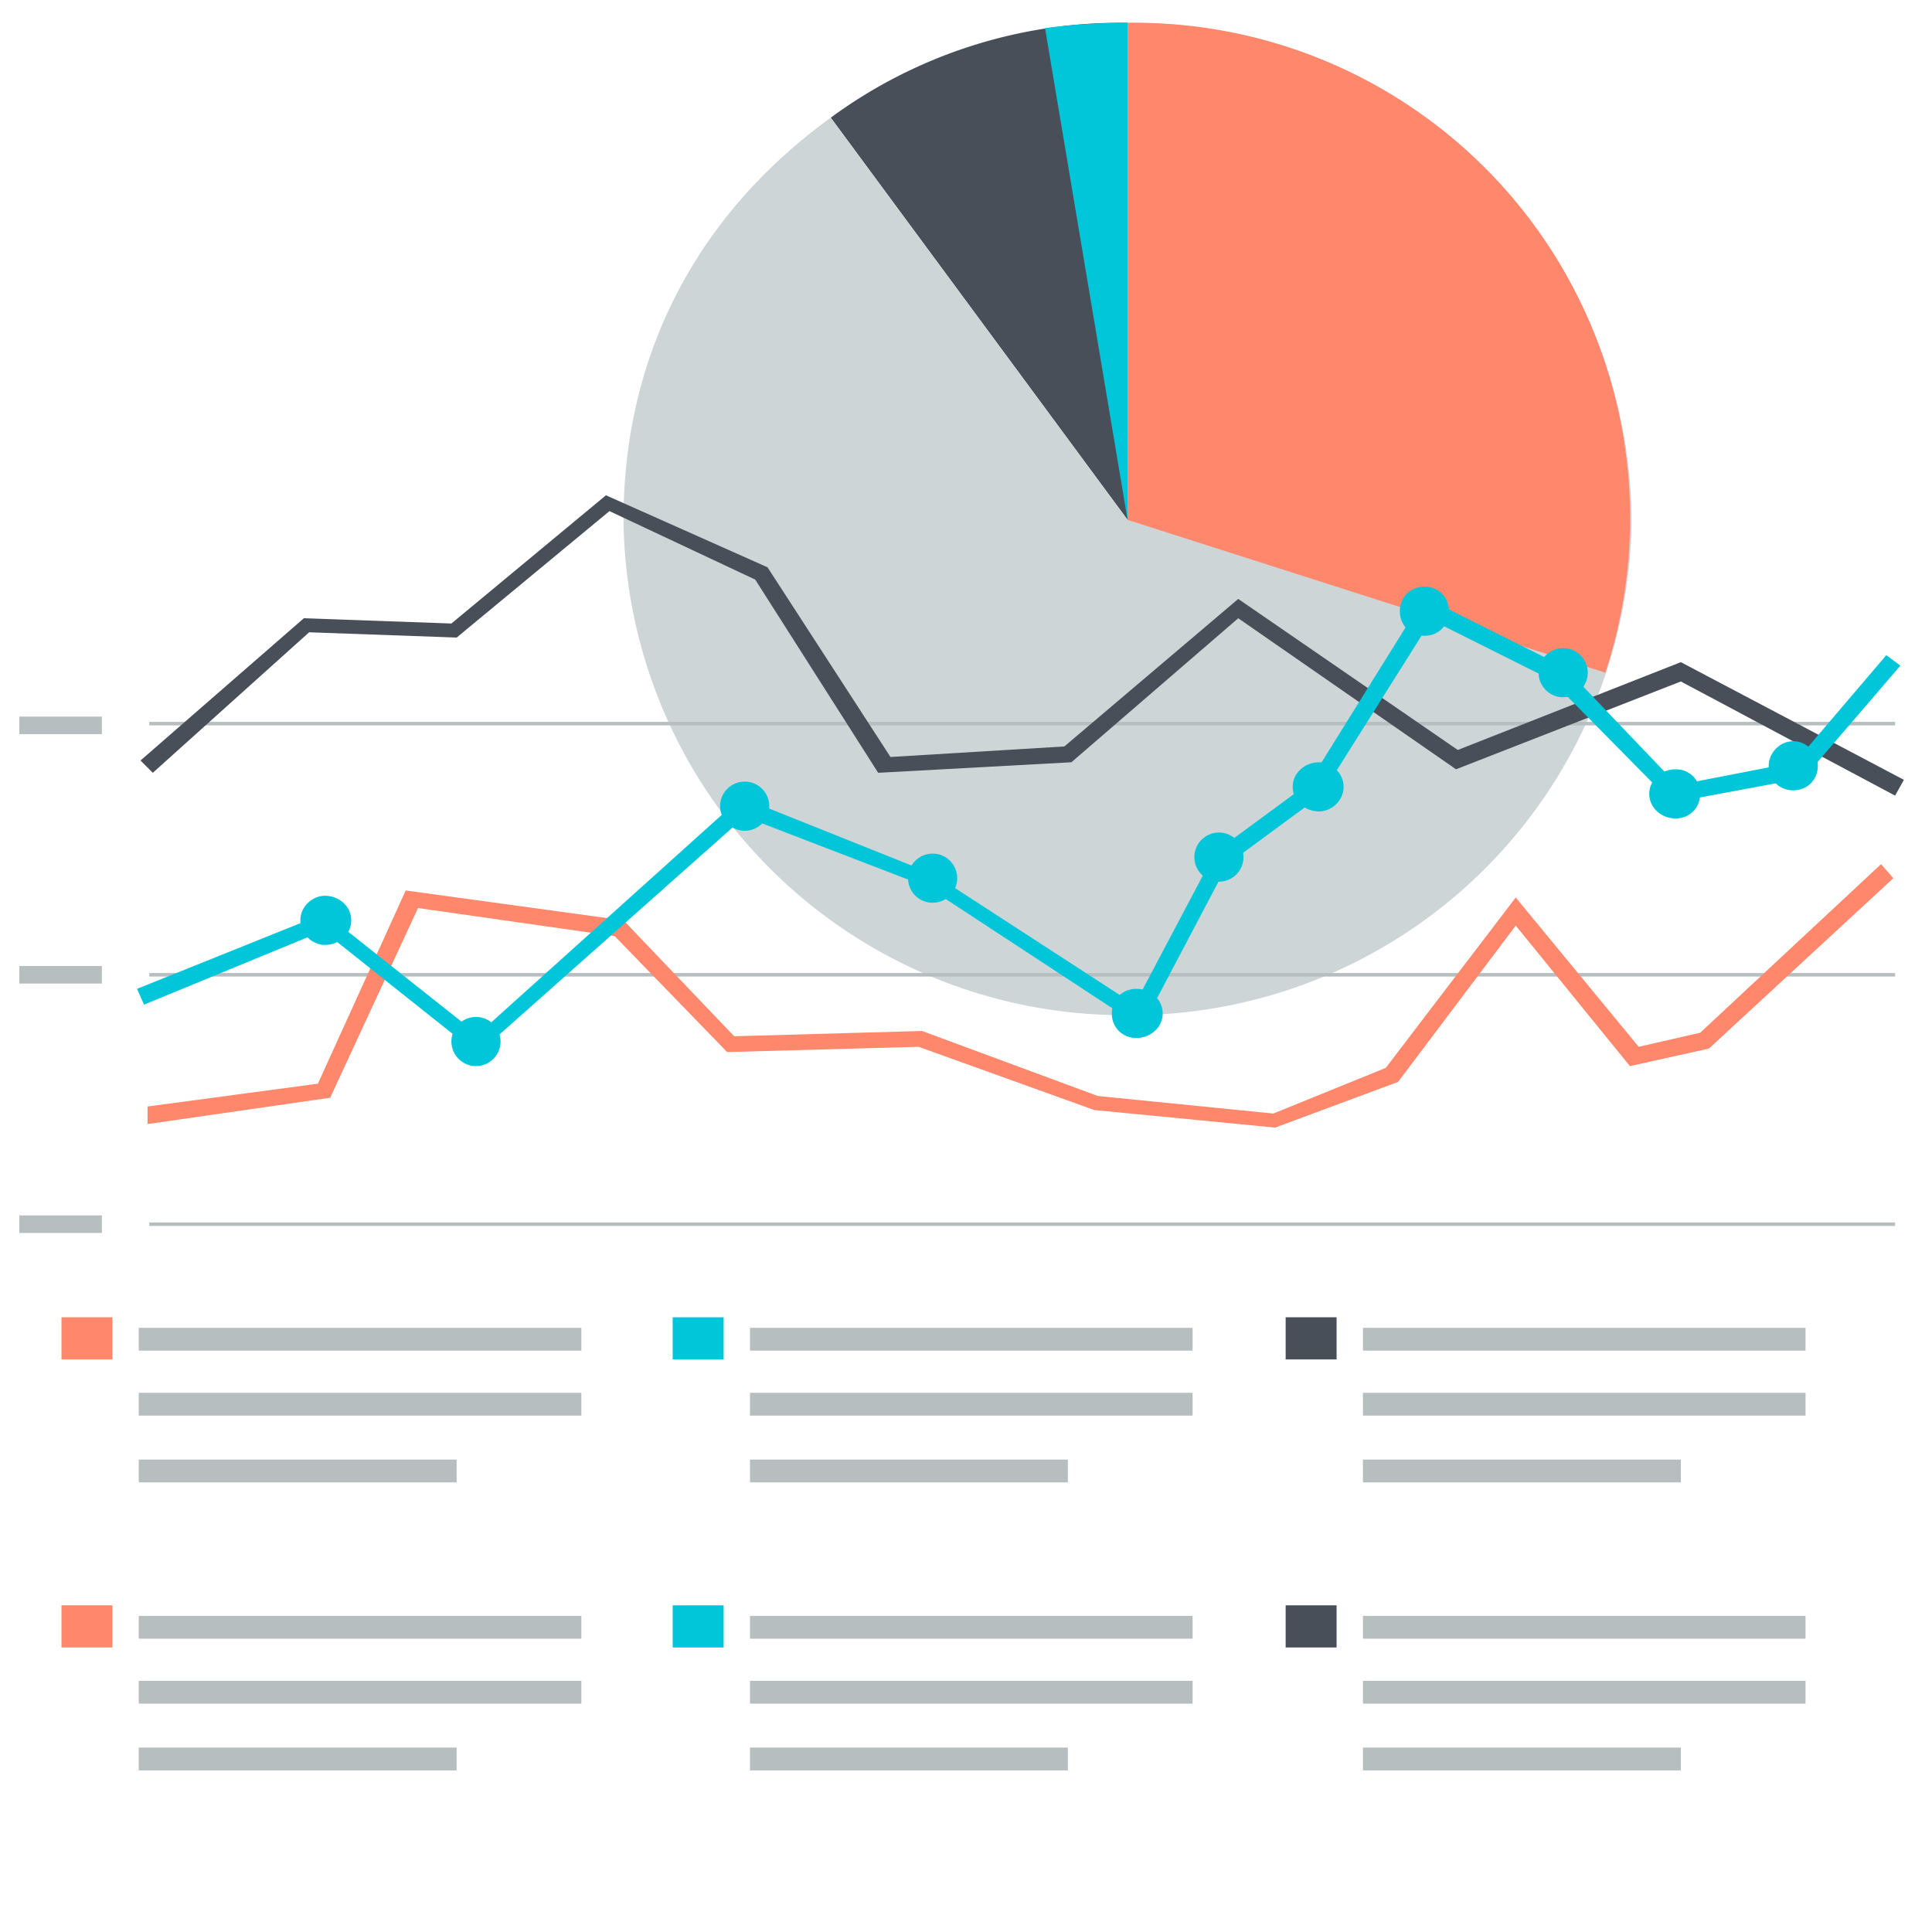
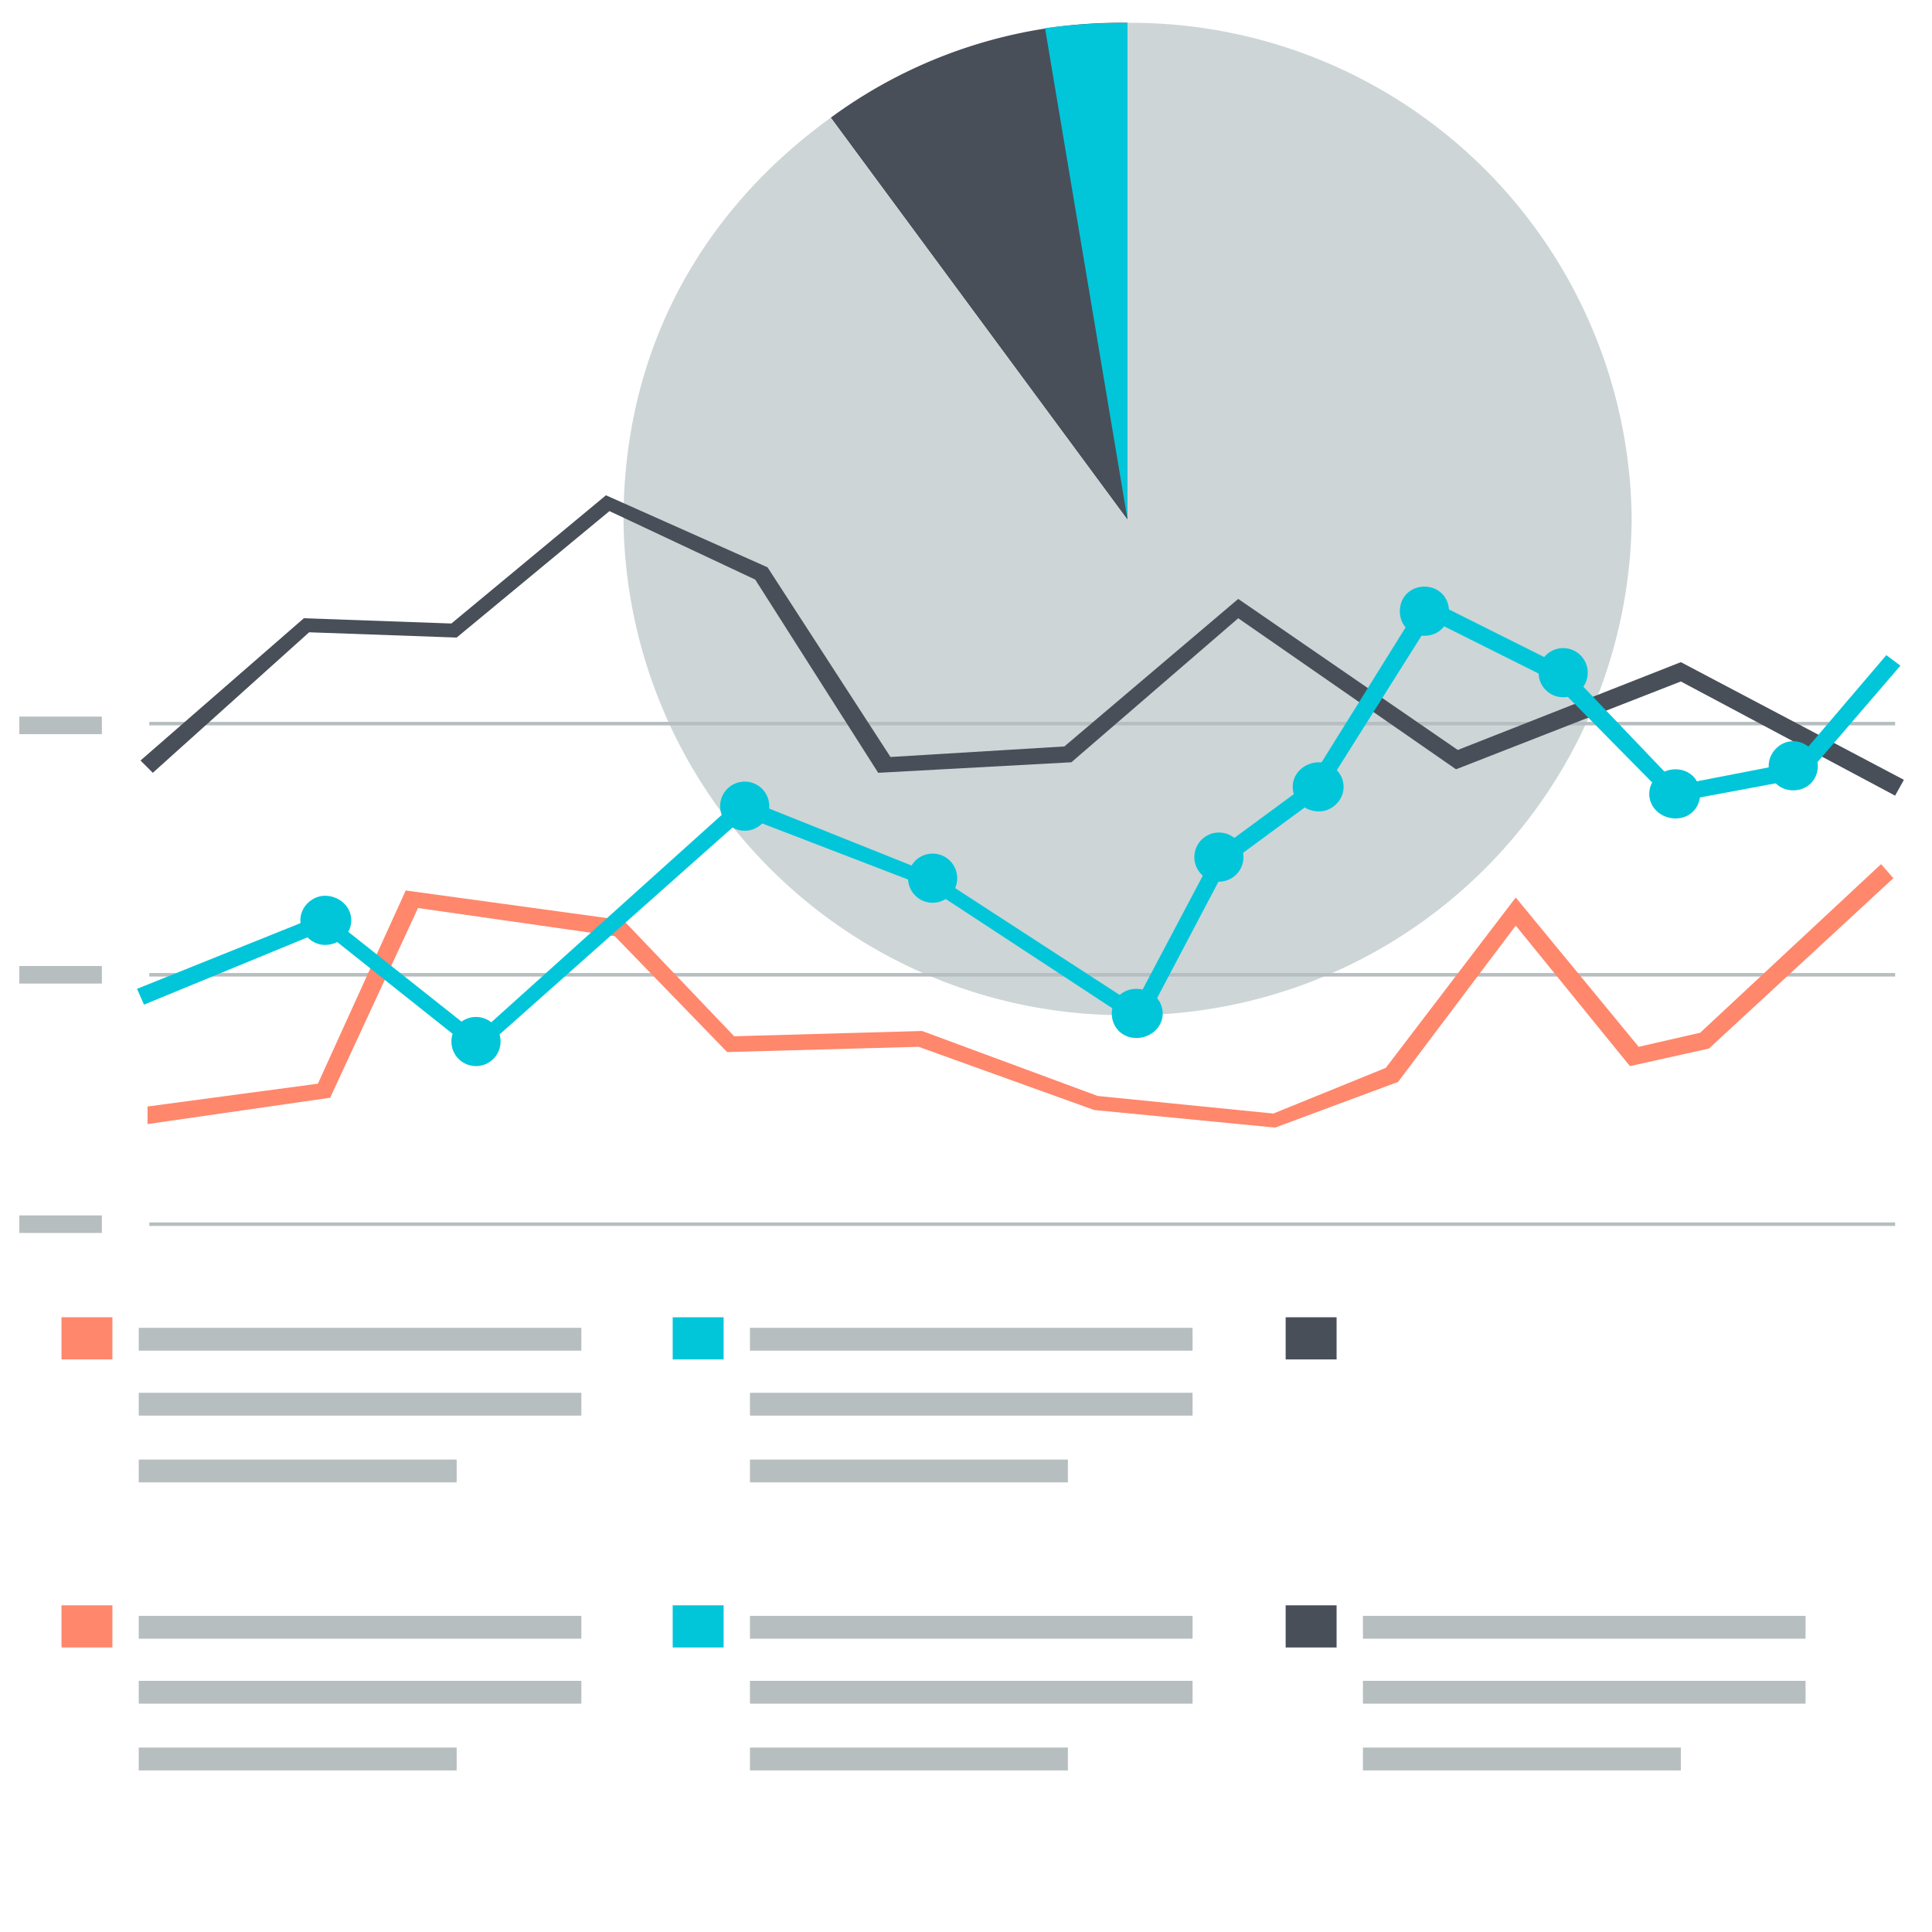
<svg xmlns="http://www.w3.org/2000/svg" width="110" height="110" baseProfile="tiny">
  <defs />
  <path fill="#484F59" d="M64.2 29.6L47.3 6.7a27.8 27.8 0 0116.9-5.4v28.3z" />
  <path fill="#01C6DA" d="M64.2 29.6l-4.7-28c1.5-.2 3-.3 4.7-.3v28.3z" />
  <path fill="#CDD5D7" d="M64.2 29.6V1.3a28.5 28.5 0 0128.7 28.3 28.5 28.5 0 01-28.7 28.2 28.5 28.5 0 01-28.7-28.2c0-9.4 4.2-17.4 11.8-22.9l16.9 22.9z" />
-   <path fill="#FF876C" d="M64.2 29.6l27.2 8.7a28.2 28.2 0 00-27.2-37v28.3z" />
  <path fill="#B7BEC0" d="M8.5 69.6h99.4v.2H8.5zM8.5 55.4h99.4v.2H8.5zM8.5 41.1h99.4v.2H8.5z" />
  <path fill="#484F59" d="M107.9 45.3l-12.2-6.5-12.8 5-12.4-8.6-9.5 8.2L50 44 43 33l-8.3-3.9-8.7 7.2-8.4-.3L8.7 44l-.7-.7 9.3-8.1 8.4.3 8.8-7.3 9.2 4.1 7 10.8 9.9-.6 9.9-8.4L83 42.7l12.7-5 12.7 6.7z" />
  <path fill="#B7BEC0" d="M1.1 69.2h4.7v1H1.1zM1.1 55h4.7v1H1.1zM1.1 40.8h4.7v1H1.1z" />
  <path fill="#FF876C" d="M72.6 64.2l-10.3-1-10-3.6-10.9.3-6.4-6.6-11.2-1.6-5 10.8L8.4 64v-1l9.7-1.3 5-11 12.4 1.7 6.3 6.6 10.7-.3 10 3.7 10 1 6.4-2.6 7.4-9.7 7 8.5 3.5-.8 10.3-9.6.7.8-10.5 9.7-4.5 1-6.5-8-6.7 8.9z" />
  <path fill="#01C6DA" d="M27.2 60l-8.8-7-10.2 4.2-.4-.9L18.5 52l8.7 6.9 15-13.5 11 4.4 11.4 7.4 4.6-8.7 5.3-3.9L81.1 34l8 4 6.4 6.7 6.7-1.3 5.2-6.1.8.6-5.5 6.4-7.5 1.4-6.9-7-6.8-3.4-6.3 10-5.3 3.9-4.9 9.3-12.2-8-10.4-4z" />
  <path fill="#01C6DA" d="M20 52.4c0 .8-.7 1.4-1.5 1.4-.7 0-1.4-.6-1.4-1.4 0-.8.7-1.4 1.4-1.4.8 0 1.5.6 1.5 1.4z" />
  <circle cx="27.1" cy="59.3" r="1.4" fill="#01C6DA" />
  <circle cx="42.4" cy="45.9" r="1.4" fill="#01C6DA" />
  <circle cx="53.1" cy="50" r="1.4" fill="#01C6DA" />
  <path fill="#01C6DA" d="M66.2 57.7c0 .8-.7 1.4-1.5 1.4s-1.4-.6-1.4-1.4c0-.8.6-1.4 1.4-1.4.8 0 1.5.6 1.5 1.4z" />
  <circle cx="69.4" cy="48.8" r="1.4" fill="#01C6DA" />
  <path fill="#01C6DA" d="M76.5 44.8c0 .8-.7 1.4-1.4 1.4-.8 0-1.5-.6-1.5-1.4 0-.8.7-1.4 1.5-1.4.7 0 1.4.6 1.4 1.4zM82.5 34.8c0 .8-.6 1.4-1.4 1.4-.8 0-1.4-.6-1.4-1.4 0-.8.6-1.4 1.4-1.4.8 0 1.4.6 1.4 1.4z" />
  <circle cx="89" cy="38.3" r="1.4" fill="#01C6DA" />
  <path fill="#01C6DA" d="M96.8 45.2c0 .8-.6 1.4-1.4 1.4-.8 0-1.5-.6-1.5-1.4 0-.8.7-1.4 1.5-1.4s1.4.6 1.4 1.4zM103.5 43.6c0 .8-.6 1.4-1.4 1.4-.8 0-1.4-.6-1.4-1.4 0-.7.6-1.4 1.4-1.4.8 0 1.4.7 1.4 1.4z" />
  <path fill="#B7BEC0" d="M7.9 75.6h25.2v1.3H7.9zM7.9 79.3h25.2v1.3H7.9zM7.9 83.1H26v1.3H7.9z" />
  <path fill="#FF876C" d="M3.5 75h2.9v2.4H3.5z" />
  <path fill="#B7BEC0" d="M42.7 75.6h25.2v1.3H42.7zM42.7 79.3h25.2v1.3H42.7zM42.7 83.1h18.1v1.3H42.7z" />
  <path fill="#01C6DA" d="M38.3 75h2.9v2.4h-2.9z" />
-   <path fill="#B7BEC0" d="M77.6 75.6h25.2v1.3H77.6zM77.6 79.3h25.2v1.3H77.6zM77.6 83.1h18.1v1.3H77.6z" />
  <path fill="#484F59" d="M73.2 75h2.9v2.4h-2.9z" />
  <path fill="#B7BEC0" d="M7.9 92h25.2v1.3H7.9zM7.9 95.7h25.2V97H7.9zM7.9 99.5H26v1.3H7.9z" />
  <path fill="#FF876C" d="M3.5 91.4h2.9v2.4H3.5z" />
  <path fill="#B7BEC0" d="M42.7 92h25.2v1.3H42.7zM42.7 95.7h25.2V97H42.7zM42.7 99.5h18.1v1.3H42.7z" />
  <path fill="#01C6DA" d="M38.3 91.4h2.9v2.4h-2.9z" />
  <path fill="#B7BEC0" d="M77.6 92h25.2v1.3H77.6zM77.6 95.7h25.2V97H77.6zM77.6 99.5h18.1v1.3H77.6z" />
  <path fill="#484F59" d="M73.2 91.4h2.9v2.4h-2.9z" />
</svg>